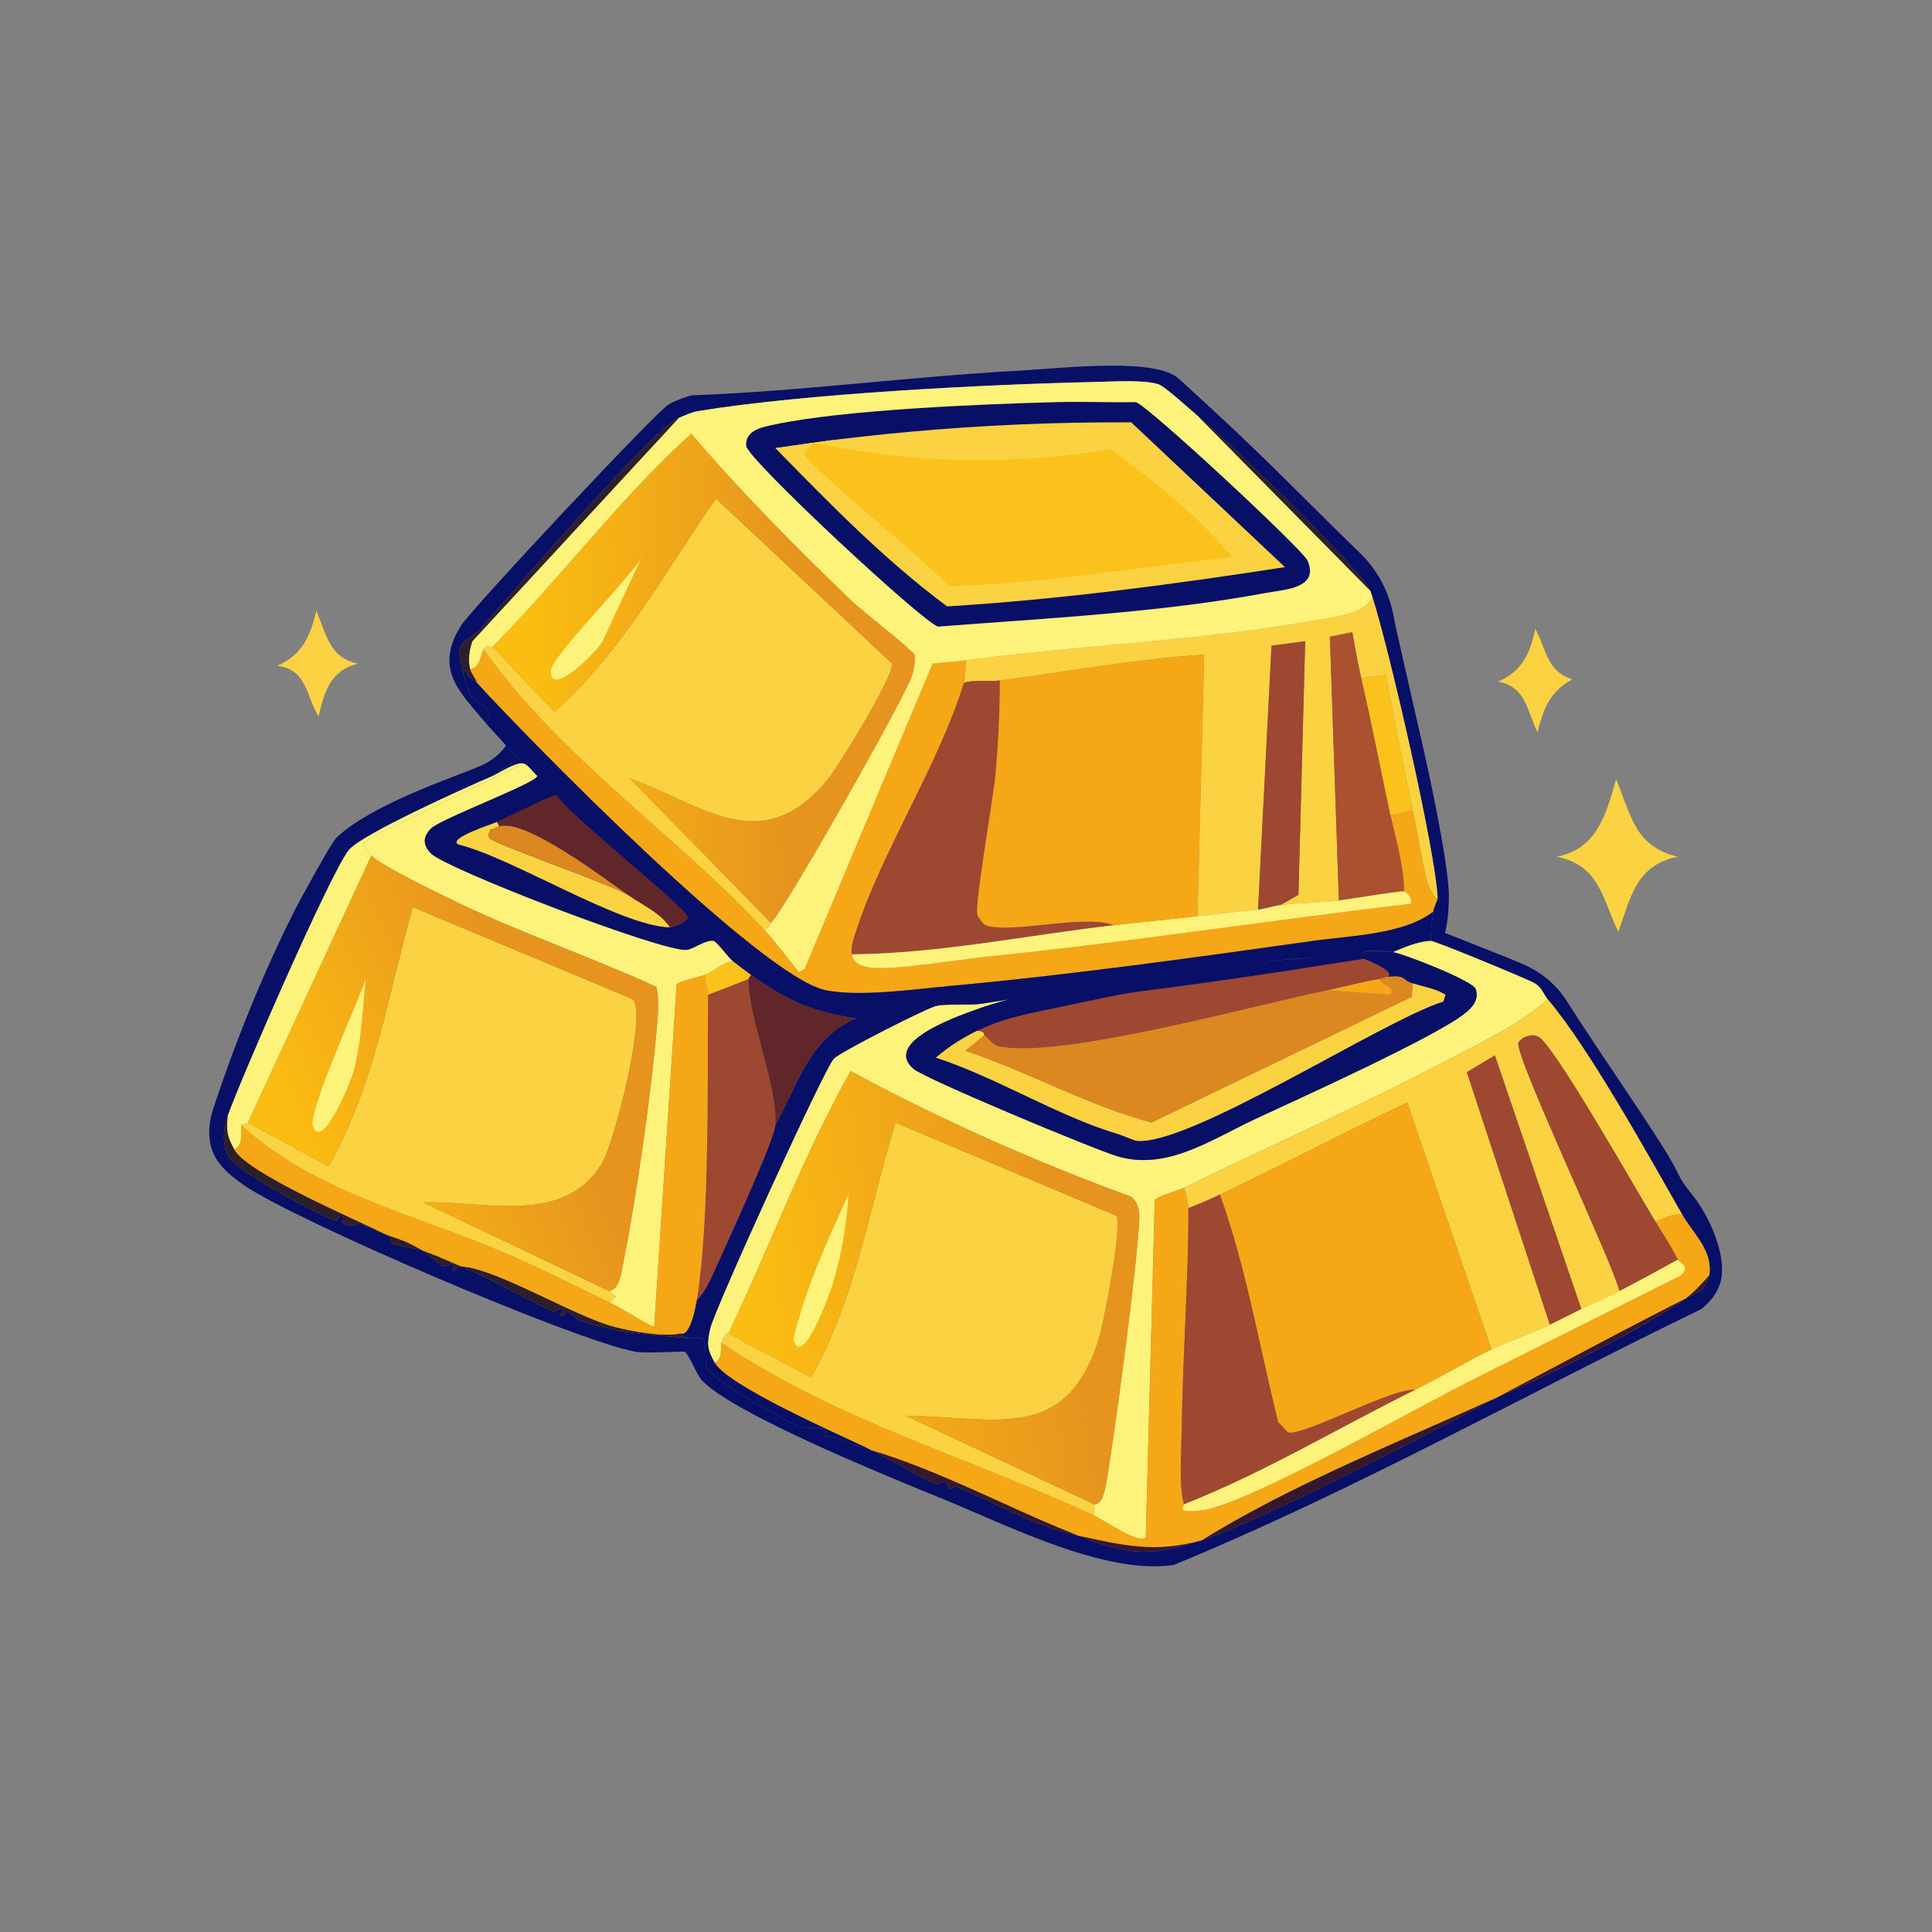
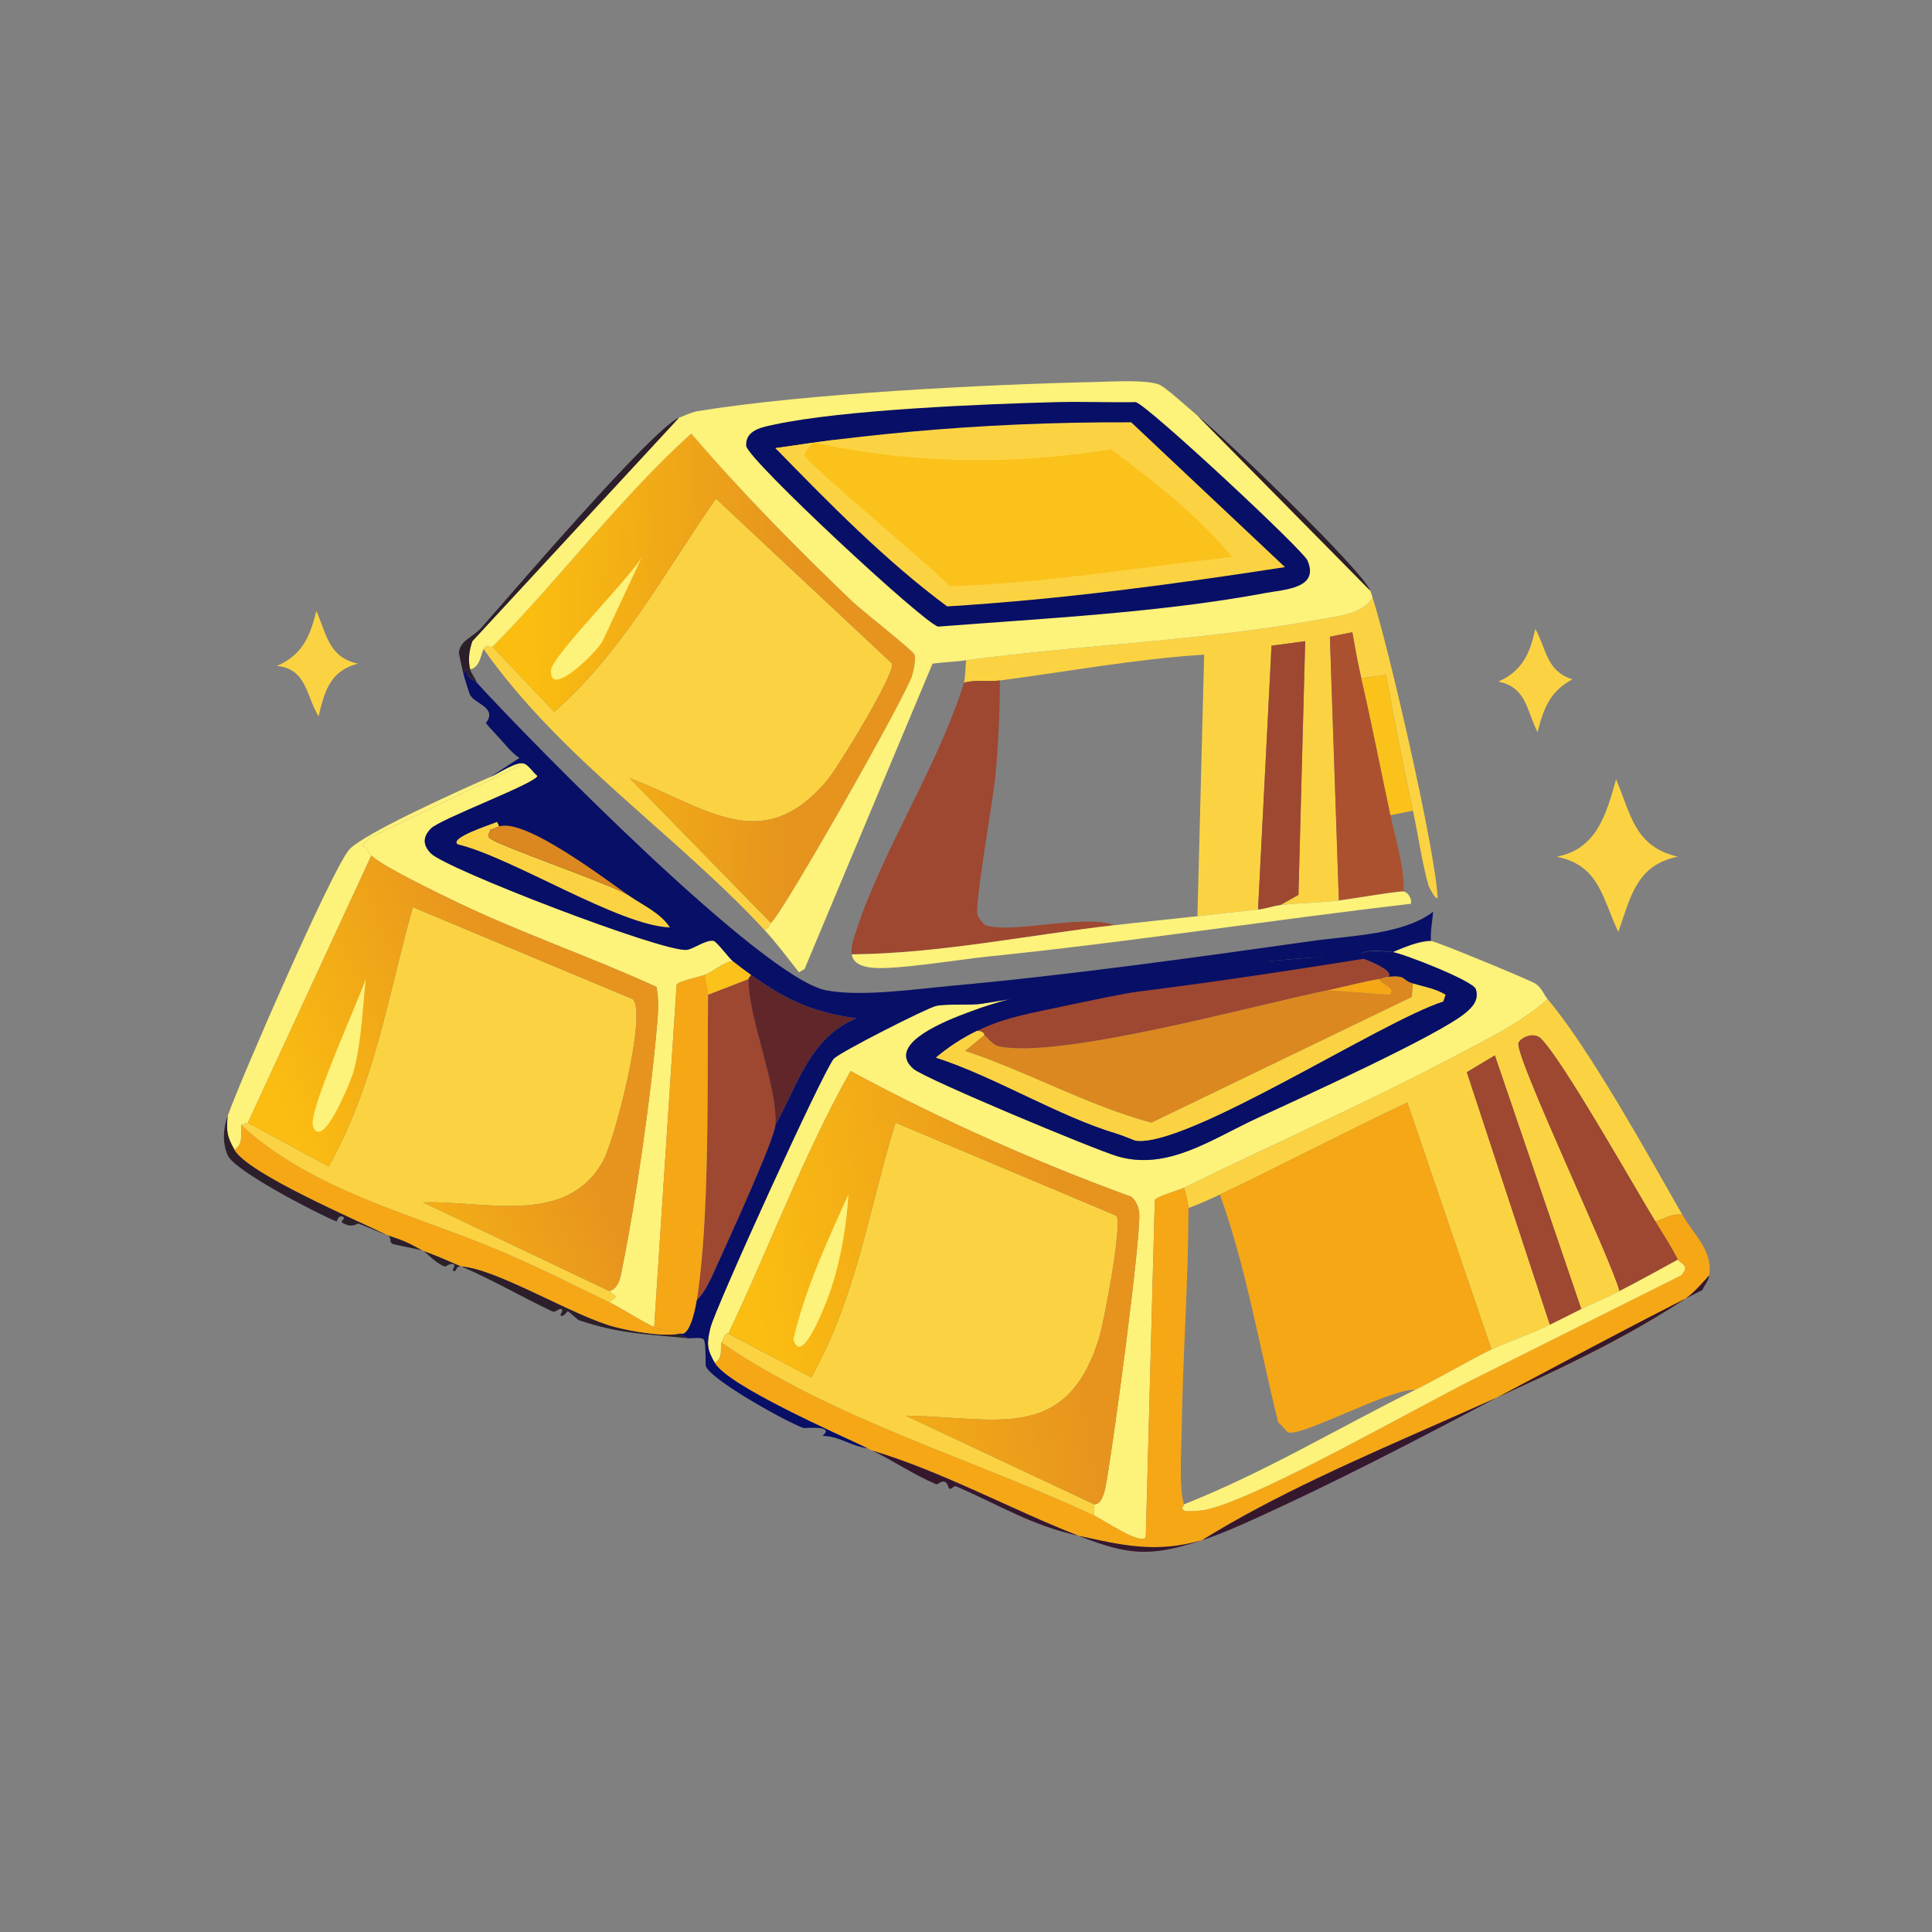
<svg xmlns="http://www.w3.org/2000/svg" xmlns:xlink="http://www.w3.org/1999/xlink" id="Livello_1" data-name="Livello 1" width="600" height="600" viewBox="0 0 600 600">
  <rect x="0" y="0" width="600" height="600" fill="#808080" stroke="none" />
  <defs>
    <linearGradient id="Sfumatura_senza_nome_2" data-name="Sfumatura senza nome 2" x1="162.751" y1="-3190.721" x2="246.391" y2="-3188.961" gradientTransform="translate(0 3400)" gradientUnits="userSpaceOnUse">
      <stop offset="0" stop-color="#fbbe10" />
      <stop offset="1" stop-color="#e6941e" />
    </linearGradient>
    <linearGradient id="Sfumatura_senza_nome_3" data-name="Sfumatura senza nome 3" x1="331.499" y1="-3004.859" x2="235.846" y2="-2989.336" gradientTransform="translate(0 3400)" gradientUnits="userSpaceOnUse">
      <stop offset="0" stop-color="#e7941e" />
      <stop offset="1" stop-color="#fbbd11" />
    </linearGradient>
    <linearGradient id="Sfumatura_senza_nome_3-2" data-name="Sfumatura senza nome 3" x1="167.284" y1="-3073.265" x2="93.935" y2="-3040.899" xlink:href="#Sfumatura_senza_nome_3" />
  </defs>
  <g id="Oggetto_generativo" data-name="Oggetto generativo">
-     <path d="M157.152,231.546c.981,1.165,2.822,3.077,4.183,3.834l-9.063,5.926c-7.893,3.375-39.878,17.756-43.921,22.657-5.577,6.761-33.664,71.315-37.646,82.613-1.387,3.936-1.711,8.226,0,12.2,2.089,4.854,27.836,18.164,33.812,20.566.116.047.564-2.297,2.091-1.394.765.452-.99,1.348-.349,1.743,3.196,1.968,4.563.124,5.229.349,1.663.561,5.576,2.423,8.714,3.486,1.746.861.423,2.094,1.743,2.789.472.248,8.363,1.71,9.412,2.091.999.551,3.861,3.795,6.623,4.88.7.275,1.35-1.047,2.789-.697,1.109.27-.689,1.9,0,2.091,1.392.386.391-1.512,2.44-1.394,10.207,4.371,18.962,9.602,28.235,13.943,1.126.527,2.061-.948,2.789-.697,1.13.39-.694,1.804,0,2.091.914.379,1.898-1.46,2.092-1.394.513.175,2.981,2.62,3.486,2.789,12.437,4.167,20.538,4.302,33.812,5.577,1.141.11,4.168-.413,4.88.349.834.892.537,7.978.697,8.366,1.812,4.401,25.147,17.368,30.326,19.172.427.149,9.957-1.005,5.926,2.44,5.247.09,8.822,3.221,13.943,3.834.477.228.965.492,1.394.697,6.698,3.195,12.984,7.561,19.869,10.457.688.289,1.596-1.208,2.789-.697,1.004.43,1.001,1.92,1.394,2.091.827.36,1.262-1.055,2.091-.697,13.695,5.913,23.358,12.116,37.995,15.337,15.621,6.127,22.288,6.634,38.343,1.394,5.786-1.888,11.548-4.455,17.08-6.972,46.756-21.265,92.687-47.793,138.385-70.761.649-1.738,1.779-2.457,2.092-4.531,1.168-7.759-4.89-12.754-8.366-18.823-10.422-18.195-28.991-51.867-41.829-66.927-1.093-1.282-1.761-3.536-3.834-4.88-1.658-1.075-30.676-13.071-32.418-13.246-.188-2.968.446-6.073.697-9.063.11-1.311,1.415-3.665,1.394-4.183-.571-14.611-15.227-77.961-20.218-93.419-.238-.736-.405-1.36-.697-2.092-2.604-6.51-45.311-47.59-53.681-54.378-2.53-2.052-10.057-9.087-12.2-9.76-4.485-1.409-13.801-.807-18.823-.697-34.415.755-90.836,3.613-124.093,9.063-2.008.329-4.055,1.347-5.926,2.091-8.085,3.217-52.198,54.887-61.349,65.184-2.754,3.099-6.459,3.797-6.972,7.669-.044.335,1.15,5.644,1.394,6.623.355,1.424,1.896,6.301,2.091,6.623,1.762,2.909,8.534,3.938,4.88,8.714-8.084-9.692-16.222-16.712-7.669-30.326,3.274-5.211,60.421-66.288,64.487-68.67,2.19-1.283,4.572-2.017,6.972-2.789,33.995-1.251,67.859-5.836,101.784-7.669,11.872-.641,38.867-3.859,48.104,1.394,1.266.72,1.215.786,13.246,11.852,15.174,13.957,29.518,28.79,44.31,43.151,1.009.98,3.303,3.203,5.536,6.695,4.074,6.373,5.059,12.459,5.427,14.638.202,1.195,3.196,14.328,9.185,40.593,0,0,7.735,33.922,7.704,45.037-.008,2.959-.29,5.86-.296,5.925l-0.0.001c-.214,1.927-.516,3.7-.889,5.333,5.269,2.064,11.571,4.559,20.148,8,4.747,1.904,8.865,3.602,12.963,7.482,2.778,2.63,4.347,5.127,5.111,6.333,10.415,16.456,30.226,44.541,33.532,51.73.257.56,1.135,2.337,2.308,4.176.524.821,1.173,1.682,2.382,3.168.728.895,4.958,6.072,7.695,13.942,2.995,8.612,1.622,13.034,1.199,14.254-.97,2.793-2.827,5.37-5.73,7.707-54.547,26.452-107.918,56.429-163.831,79.475-21.137,3.19-51.081-12.008-71.11-20.217-15.657-6.418-66.066-26.714-75.641-37.298-1.356-1.499-4.109-8.41-5.229-8.714-.74-.201-11.749.668-15.337,0-18.773-3.497-105.158-40.537-121.305-51.589-5.215-3.57-8.552-6.838-10.016-10.918-2.038-5.682-.294-11.112.604-13.831,12.851-38.874,27.141-64.761,27.141-64.761,6.44-11.667,9.691-17.528,11.203-18.897,12.518-11.343,40.571-19.728,46.135-22.781,2.062-1.131,3.712-2.665,3.712-2.665,1.095-1.018,1.891-2.015,2.44-2.789Z" style="fill: #080f66; stroke-width: 0px;" />
    <path d="M501.894,242.004c4.631,10.982,5.731,20.91,19.172,24.052-12.912,2.59-14.664,12.578-18.475,23.355-5.054-10.445-5.758-20.661-19.172-23.355,12.53-2.337,15.423-13.273,18.475-24.052Z" style="fill: #fbd342; stroke-width: 0px;" />
    <path d="M98.242,189.717c3.153,7.163,3.841,14.445,12.897,16.383-8.564,2.213-10.381,8.573-12.2,16.383-3.928-6.423-3.591-14.675-12.897-15.686,7.862-3.439,10.273-9.173,12.2-17.08Z" style="fill: #fbd342; stroke-width: 0px;" />
    <path d="M476.797,195.294c3.537,6.328,3.344,13.042,11.503,15.686-6.983,3.771-8.915,8.998-10.806,16.383-3.394-6.652-3.398-13.97-12.2-15.686,7.423-3.218,9.908-8.796,11.503-16.383Z" style="fill: #fbd342; stroke-width: 0px;" />
    <path d="M444.379,292.199c1.742.175,30.759,12.171,32.418,13.246,2.073,1.344,2.741,3.598,3.834,4.88-8.564,7.59-19.437,12.75-29.629,18.126-27.277,14.386-55.617,26.894-83.31,40.435-1.547.756-8.657,2.741-9.063,3.834l-2.789,104.573c-1.267,2.923-13.418-5.403-16.035-6.623v-3.486c2.268.122,3.184-3.766,3.486-5.229,1.995-9.663,11.456-79.907,10.457-85.75-.243-1.42-1.1-3.613-2.44-4.531-29.911-10.959-59.18-23.922-87.144-39.041-14.74,26.126-25.058,54.49-37.995,81.567-.106.222-.535-1.295-2.091,2.789-.558,1.463.702,4.706-2.091,6.274-2.451-4.246-2.546-5.935-1.394-10.806,1.454-6.152,35.215-80.281,38.343-83.658,1.929-2.082,28.841-15.711,31.72-16.383,3.306-.772,10.421-.113,14.292-.697,6.115-1.27,9.194-1.811,9.239-1.623.048.198-3.265,1.204-9.936,3.017-5.172,4.135-30.479,10.165-20.566,18.823,3.512,3.067,56.554,25.199,63.441,27.189,15.485,4.475,28.992-5.249,43.224-11.852,12.767-5.923,56.237-25.586,64.835-32.766,2.296-1.917,4.155-4.092,3.137-7.32-.808-2.563-22.152-10.894-25.795-11.503,1.583-.797,3.561-1.641,5.903-2.319,2.226-.645,4.249-.987,5.948-1.166Z" style="fill: #fdf27a; stroke-width: 0px;" />
    <path d="M522.46,377.251c-3.681-.427-5.038,1.1-8.366,2.091-6.692-10.965-28.789-50.148-35.555-56.818-2.286-2.254-6.491-.169-6.972,1.394-1.222,3.975,28.988,67.517,31.372,77.035-4.325,2.235-8.205,3.752-11.852,5.577l-26.84-78.778-8.714,5.229,25.795,78.43c-5.998,2.883-14.19,5.737-18.126,7.669l-26.143-76.687c-19.555,9.188-38.686,19.365-58.212,28.583-3.205,1.513-6.425,2.97-9.76,4.183 0-.89-.881-5.192-1.394-6.274,27.693-13.541,56.033-26.049,83.31-40.435,10.192-5.376,21.065-10.536,29.629-18.126,12.838,15.06,31.408,48.731,41.829,66.927l0-0Z" style="fill: #fbd342; stroke-width: 0px;" />
-     <path d="M237.324,288.713c3.901,4.187,7.244,8.778,10.806,13.246l1.743-1.046,39.738-94.813c3.465-.458,6.997-.584,10.457-1.046-.273,1.75-.246,5.514-.697,6.972-7.993,25.837-25.28,51.878-33.463,77.035-.738,2.268-1.73,4.89-1.394,7.32.407,2.944,3.571,3.917,6.623,4.183,7.409.645,26.832-2.597,35.555-3.486,43.822-4.465,87.758-11.322,131.413-16.383.565-1.52-.92-3.577-2.091-3.834.05-7.795-2.537-16.069-4.183-23.703l6.972-1.394c1.549,7.131,2.894,16.633,4.88,23.355.067.227,1.976,4.18,2.789,3.834.02.518-1.284,2.872-1.394,4.183-9.197,7.119-25.496,7.397-37.298,9.063-36.274,5.121-75.908,10.632-112.242,13.943-11.314,1.031-28.291,3.516-39.041,1.394-19.811-3.91-91.619-77.123-108.407-95.51-.422-1.319-1.795-2.944-2.091-4.183,3.047-.329,3.54-5.251,4.183-6.274,23.951,33.939,58.944,56.871,87.144,87.144l-0.0 0Z" style="fill: #f6a716; stroke-width: 0px;" />
    <path d="M367.692,368.885c.513,1.082,1.394,5.384,1.394,6.274-.004,22.893-1.788,45.799-2.091,68.67-.077,5.84-.917,18.376.697,23.355.17.525-1.427,1.001.349,2.091,2.465.053,5.295-.061,7.669-.697,17.561-4.703,63.051-30.828,82.264-40.435l64.138-32.069c2.985-3.327-.381-3.539-1.046-4.88-1.975-3.986-4.644-8.038-6.972-11.852,3.327-.991,4.685-2.519,8.366-2.091,3.476,6.069,9.534,11.064,8.366,18.823-2.506,2.742-4.86,5.592-8.017,7.669-43.003,28.283-104.892,46.821-149.539,74.595-14.214,4.068-24.628,1.624-38.343-1.394-21.39-8.39-42.19-19.897-64.138-26.492-.429-.205-.917-.469-1.394-.697-9.31-4.453-43.27-19.327-47.406-26.492,2.793-1.569,1.534-4.812,2.091-6.274,35.422,24.037,77.02,35.624,115.727,53.681,2.616,1.22,14.767,9.546,16.035,6.623l2.789-104.573c.406-1.093,7.516-3.078,9.063-3.834l-0-0Z" style="fill: #f6a716; stroke-width: 0px;" />
    <path d="M446.471,278.953c-.813.345-2.721-3.607-2.789-3.834-1.986-6.722-3.331-16.224-4.88-23.355-3.043-14.005-5.767-28.049-8.366-42.178l-7.669,1.046c-1.096-4.692-1.943-9.534-2.789-14.292l-6.972,1.394,2.789,81.916c-6.371.725-12.602.794-18.126,1.394l5.577-3.137,2.091-78.778-10.457,1.394-4.183,81.916c-5.985.638-12.759,1.405-18.823,2.091l2.091-81.218c-21.272,1.322-42.437,5.273-63.441,8.017-3.533.462-7.563-.365-11.154.697.451-1.458.424-5.222.697-6.972,35.569-4.747,74.025-6.137,109.105-12.549,5.452-.997,14.277-1.691,17.08-6.972,4.991,15.458,19.647,78.807,20.217,93.419h0Z" style="fill: #fbd342; stroke-width: 0px;" />
    <path d="M162.729,237.123l-47.755,23.006-2.44,2.44c1.506.654,1.489,1.823,2.789,3.137l-38.343,82.961-2.091.697c-.091,2.69.756,6.119-2.091,7.669-2.226-4.002-2.548-5.483-2.091-10.457,3.982-11.298,32.069-75.852,37.646-82.613,4.043-4.901,36.028-19.282,43.921-22.657,2.474-1.058,8.091-4.962,10.457-4.183l-0-0Z" style="fill: #fdf27a; stroke-width: 0px;" />
    <path d="M373.269,478.339c44.648-27.774,106.537-46.313,149.539-74.595,3.158-2.077,5.511-4.927,8.017-7.669-.312,2.075-1.442,2.793-2.091,4.531-45.698,22.968-91.629,49.496-138.385,70.761-5.533,2.516-11.294,5.083-17.08,6.972v0Z" style="fill: #36182e; stroke-width: 0px;" />
    <path d="M72.796,357.034c4.115,7.4,37.983,21.841,47.406,26.492-3.139-1.063-7.051-2.925-8.714-3.486-.665-.224-2.033,1.619-5.229-.349-.642-.395,1.113-1.291.349-1.743-1.528-.903-1.975,1.441-2.091,1.394-5.976-2.402-31.723-15.712-33.812-20.566-1.711-3.974-1.387-8.265,0-12.2-.456,4.974-.134,6.455,2.091,10.457h-0Z" style="fill: #2c1f2b; stroke-width: 0px;" />
    <path d="M334.926,476.944c-14.637-3.221-24.3-9.424-37.995-15.337-.829-.358-1.264,1.057-2.091.697-.393-.171-.391-1.661-1.394-2.091-1.193-.511-2.1.987-2.789.697-6.885-2.896-13.171-7.262-19.869-10.457,21.948,6.595,42.748,18.102,64.138,26.492Z" style="fill: #36182e; stroke-width: 0px;" />
    <path d="M210.833,414.2l2.789,1.394c-13.274-1.275-21.375-1.41-33.812-5.577-.505-.169-2.973-2.614-3.486-2.789-.194-.066-1.178,1.773-2.091,1.394-.694-.288,1.13-1.702,0-2.091-.728-.251-1.662,1.224-2.789.697-9.272-4.341-18.028-9.572-28.235-13.943,10.995.633,35.202,15.589,47.755,18.823,5.234,1.349,14.733,3.06,19.869,2.091Z" style="fill: #2c1f2b; stroke-width: 0px;" />
-     <path d="M373.269,478.339c-16.056,5.24-22.723,4.732-38.343-1.394,13.716,3.018,24.13,5.463,38.343,1.394Z" style="fill: #36182e; stroke-width: 0px;" />
+     <path d="M373.269,478.339c-16.056,5.24-22.723,4.732-38.343-1.394,13.716,3.018,24.13,5.463,38.343,1.394" style="fill: #36182e; stroke-width: 0px;" />
    <path d="M143.209,393.286c-2.049-.118-1.048,1.781-2.44,1.394-.689-.191,1.109-1.821,0-2.091-1.439-.35-2.088.972-2.789.697-2.761-1.085-5.624-4.329-6.623-4.88,4.894,1.781,7.412,2.979,11.852,4.88h-0Z" style="fill: #2c1f2b; stroke-width: 0px;" />
    <path d="M131.357,388.406c-1.049-.382-8.94-1.843-9.412-2.091-1.32-.695.003-1.927-1.743-2.789,5.499,1.862,6.085,2.083,11.154,4.88h0Z" style="fill: #2c1f2b; stroke-width: 0px;" />
    <path d="M227.564,298.473c-3.167.471-5.618,2.959-8.366,4.183-1.336.595-8.523,2.042-9.063,3.137l-6.972,106.316c-3.733-1.555-9.566-5.543-13.943-7.669l2.091-1.743-2.091-1.743c3.288-.838,3.642-5.352,4.183-8.017,4.092-20.176,8.647-51.985,10.457-72.504.406-4.606.977-9.341,0-13.943-20.511-9.391-42.865-17.02-63.092-26.84-5.019-2.437-22.35-10.813-25.446-13.943-1.3-1.314-1.283-2.483-2.789-3.137l2.44-2.44,47.755-23.006c1.474.485,2.884,2.884,4.183,3.834-.228,2.238-30.163,13.34-33.115,16.383-2.685,2.767-2.346,5.237,0,7.669,4.637,4.807,72.112,30.769,79.476,29.978,2.056-.221,6.064-3.307,8.366-2.789.958.216,4.794,5.375,5.926,6.274l-0-0Z" style="fill: #fdf27a; stroke-width: 0px;" />
    <path d="M423.464,297.776c.497.107,9.906,3.69,7.669,5.577-1.099.087-1.641.515-2.789.697-5.038.799-10.847,2.435-16.035,3.486-22.156,4.49-83.1,21.47-102.133,17.429-1.969-.418-3.82-3.174-4.531-3.486-.129-.056.008-.216-.027-.343-.358-1.306-4.294-1.305-7.73-1.076,12.843-3.926,26.627-7.604,41.308-10.822,30.721-6.733,59.133-10.079,84.268-11.462Z" style="fill: #9e4731; stroke-width: 0px;" />
    <path d="M432.527,295.684c3.642.609,24.987,8.94,25.795,11.503,1.018,3.228-.842,5.403-3.137,7.32-8.598,7.18-52.068,26.843-64.835,32.766-14.232,6.603-27.739,16.327-43.224,11.852-6.887-1.99-59.929-24.122-63.441-27.189-.821-.717-2.185-2.093-2.28-3.953-.343-6.691,16.349-12.579,22.846-14.87,29.43-10.38,92.8-15.137,118.527-16.796.229.486.458.973.686,1.459-30.455,4.858-52.512,8.004-69.751,10.143-4.538.563-13.407,2.443-31.146,6.203-7.249,1.536-16.229,3.527-25.848,9.812-2.646,1.729-4.699,3.364-6.063,4.517,18.549,6.004,38.095,18.261,56.469,23.703,1.347.399,5.282,2.051,5.577,2.091,15.946,2.201,76.59-37.284,95.51-43.224l.697-2.091c-3.167-1.937-6.682-2.446-10.109-3.486-3.859-1.171-1.631-2.568-7.669-2.091,2.237-1.887-7.172-5.47-7.669-5.577-.578-.555-.817-1.014-.714-1.377.301-1.071,3.561-1.309,9.777-.715v-0Z" style="fill: #080f66; stroke-width: 0px;" />
    <path d="M232.444,304.05c-.077,12.283,9.073,33.023,8.366,45.315-.265,4.613-15.103,36.817-18.126,43.572-1.433,3.202-3.681,8.507-6.274,10.806,4.052-25.465,3.195-67.887,3.486-94.813l12.549-4.88-0-0Z" style="fill: #9e4731; stroke-width: 0px;" />
    <path d="M219.198,302.656c-.514,2.25.719,4.252.697,6.274-.291,26.926.566,69.348-3.486,94.813-.349,2.192-1.699,9.473-4.183,10.457-3.575-.995-5.338-.54-9.063-2.091l6.972-106.316c.54-1.095,7.727-2.542,9.063-3.137l0.0 0Z" style="fill: #f6a716; stroke-width: 0px;" />
    <path d="M189.221,404.44c4.377,2.126,10.21,6.114,13.943,7.669,3.725,1.552,5.488,1.097,9.063,2.091-.296.117-.966-.081-1.394,0-5.136.968-14.635-.743-19.869-2.091-12.553-3.235-36.76-18.19-47.755-18.823-4.44-1.901-6.957-3.099-11.852-4.88-5.069-2.797-5.655-3.018-11.154-4.88-9.423-4.65-43.291-19.092-47.406-26.492,2.847-1.55,2-4.979,2.091-7.669,22.805,20.922,54.147,27.782,81.916,39.738,10.972,4.724,21.685,10.125,32.418,15.337h0Z" style="fill: #f6a716; stroke-width: 0px;" />
    <path d="M240.81,349.365c.707-12.292-8.443-33.032-8.366-45.315.004-.674.755-.764.697-1.394,10.881,7.855,19.171,11.68,32.766,13.595-14.617,6.204-17.975,20.508-25.098,33.115Z" style="fill: #612629; stroke-width: 0px;" />
    <path d="M227.564,298.473c1.717,1.364,3.788,2.891,5.577,4.183.058.631-.693.72-.697,1.394l-12.549,4.88c.022-2.023-1.211-4.024-.697-6.274,2.748-1.224,5.199-3.711,8.366-4.183v-0Z" style="fill: #fbc21c; stroke-width: 0px;" />
    <path d="M239.416,286.621c-.118.09-.767,2.019-2.091,2.091-28.201-30.273-63.194-53.205-87.144-87.144,1.409-2.244,2.039.062,2.789-.697l19.172,20.217c21.37-18.84,34.207-43.329,50.195-66.23l54.727,51.241c.664,3.639-16.768,32.147-20.217,36.252-20.267,24.121-37.909,7.992-61.35-.697l43.921,44.966v-0Z" style="fill: #fbd342; stroke-width: 0px;" />
    <path d="M339.806,467.184v3.486c-38.708-18.057-80.306-29.643-115.727-53.681,1.557-4.083,1.985-2.566,2.091-2.789l25.795,13.595c14.12-25.257,17.802-52.07,26.143-79.127l68.67,28.932c1.686,3.429-3.927,33.109-5.577,38.343-10.223,32.425-32.171,24.08-59.955,23.703l58.561,27.538v-0Z" style="fill: #fbd342; stroke-width: 0px;" />
    <path d="M463.202,419.081c-7.971,3.912-15.743,8.611-23.703,12.549-7.354-.588-34.651,14.387-39.389,13.246-.534-.129-2.345-2.637-3.137-3.137-5.908-23.577-9.907-47.947-18.126-70.761,19.526-9.218,38.657-19.396,58.212-28.583l26.143,76.687Z" style="fill: #f6a716; stroke-width: 0px;" />
-     <path d="M439.499,431.629c-23.892,11.82-47.022,25.789-71.807,35.555-1.614-4.979-.775-17.515-.697-23.355.303-22.87,2.088-45.776,2.091-68.67,3.335-1.213,6.555-2.67,9.76-4.183,8.219,22.814,12.218,47.184,18.126,70.761.793.5,2.603,3.009,3.137,3.137,4.739,1.141,32.035-13.833,39.389-13.246h0Z" style="fill: #9e4731; stroke-width: 0px;" />
    <path d="M514.094,379.343c2.328,3.814,4.997,7.865,6.972,11.852-5.977,3.316-12.056,6.623-18.126,9.76-2.384-9.519-32.594-73.06-31.372-77.035.481-1.563,4.685-3.648,6.972-1.394,6.765,6.67,28.862,45.853,35.555,56.818l-0.0 0Z" style="fill: #9e4731; stroke-width: 0px;" />
    <path d="M491.088,406.532c-3.247,1.626-6.486,3.307-9.76,4.88l-25.795-78.43,8.714-5.229,26.84,78.778h-0Z" style="fill: #9e4731; stroke-width: 0px;" />
    <path d="M367.692,467.184c24.785-9.766,47.914-23.735,71.807-35.555,7.96-3.938,15.732-8.637,23.703-12.549,3.936-1.932,12.128-4.786,18.126-7.669,3.274-1.574,6.513-3.254,9.76-4.88,3.646-1.825,7.526-3.342,11.852-5.577,6.07-3.137,12.149-6.444,18.126-9.76.664,1.341,4.031,1.553,1.046,4.88l-64.138,32.069c-19.213,9.607-64.704,35.732-82.264,40.435-2.374.636-5.203.75-7.669.697-1.776-1.09-.178-1.567-.349-2.091Z" style="fill: #fdf27a; stroke-width: 0px;" />
    <path d="M310.526,211.329c-.013,9.854-.485,19.827-1.394,29.629-.628,6.77-6.496,39.934-5.577,43.224.147.527,1.924,2.963,2.44,3.137,8.355,2.825,30.253-3.574,40.086,0-27.122,3.106-54.159,8.796-81.567,9.063-.336-2.43.657-5.052,1.394-7.32,8.184-25.157,25.471-51.199,33.463-77.035,3.591-1.062,7.622-.236,11.154-.697v-0Z" style="fill: #9e4731; stroke-width: 0px;" />
    <path d="M422.767,210.632c3.288,14.084,6.013,28.384,9.063,42.526,1.646,7.634,4.233,15.908,4.183,23.703-1.267-.279-17.01,2.424-20.217,2.789l-2.789-81.916,6.972-1.394c.846,4.757,1.693,9.6,2.789,14.292Z" style="fill: #ac5130; stroke-width: 0px;" />
    <path d="M436.013,276.861c1.172.258,2.656,2.314,2.091,3.834-43.655,5.061-87.592,11.918-131.413,16.383-8.722.889-28.146,4.131-35.555,3.486-3.052-.266-6.216-1.239-6.623-4.183,27.408-.267,54.445-5.957,81.567-9.063,8.583-.983,17.21-1.817,25.795-2.789,6.064-.686,12.838-1.454,18.823-2.091,2.571-.274,4.747-1.153,6.972-1.394,5.524-.6,11.755-.67,18.126-1.394,3.207-.365,18.95-3.067,20.217-2.789v0Z" style="fill: #fdf27a; stroke-width: 0px;" />
    <path d="M438.802,251.764l-6.972,1.394c-3.05-14.142-5.775-28.443-9.063-42.526l7.669-1.046c2.599,14.128,5.323,28.173,8.366,42.178h-0Z" style="fill: #fbc21c; stroke-width: 0px;" />
-     <path d="M371.875,284.53c-8.585.971-17.211,1.806-25.795,2.789-9.833-3.574-31.731,2.825-40.086,0-.516-.174-2.293-2.61-2.44-3.137-.919-3.29,4.949-36.453,5.577-43.224.909-9.802,1.381-19.775,1.394-29.629,21.004-2.744,42.169-6.695,63.441-8.017l-2.091,81.218Z" style="fill: #f6a716; stroke-width: 0px;" />
    <path d="M397.67,281.044c-2.224.242-4.4,1.12-6.972,1.394l4.183-81.916,10.457-1.394-2.091,78.778-5.577,3.137 0-0Z" style="fill: #9e4731; stroke-width: 0px;" />
    <path d="M189.221,400.955l2.091,1.743-2.091,1.743c-10.733-5.213-21.446-10.614-32.418-15.337-27.768-11.956-59.111-18.815-81.916-39.738l2.091-.697,25.098,13.595c14.376-25.493,18.356-52.949,26.143-80.521l68.321,28.583c4.497,4.468-5.727,44.152-9.412,50.544-11.599,20.123-36.792,11.855-55.772,12.549l57.864,27.538-0.0 0Z" style="fill: #fbd342; stroke-width: 0px;" />
    <path d="M438.802,305.445l-.349,4.183-80.87,39.041c-19.849-5.332-38.255-15.767-57.864-22.309l5.926-4.88c.712.311,2.563,3.068,4.532,3.486,19.033,4.041,79.977-12.939,102.133-17.429l19.172,1.394c2.52-1.945-2.474-3.139-3.137-4.88,1.147-.182,1.69-.611,2.789-.697,6.038-.476,3.809.92,7.669,2.091h-0Z" style="fill: #db8820; stroke-width: 0px;" />
    <path d="M303.407,320.152c1.141.018,2.033.388,2.212.984.028.095.043.208.027.343l-5.926,4.88c19.609,6.542,38.015,16.977,57.864,22.309l80.87-39.041.349-4.183c3.426,1.04,6.942,1.549,10.109,3.486l-.697,2.091c-18.92,5.94-79.564,45.425-95.51,43.224-.295-.041-4.23-1.692-5.577-2.091-18.374-5.442-37.92-17.7-56.469-23.703,1.713-1.451,3.73-2.995,6.063-4.517,2.374-1.549,4.638-2.789,6.687-3.781Z" style="fill: #fbd342; stroke-width: 0px;" />
    <path d="M428.345,304.05c.663,1.741,5.658,2.935,3.137,4.88l-19.172-1.394c5.188-1.051,10.997-2.687,16.035-3.486v0Z" style="fill: #f6a716; stroke-width: 0px;" />
    <g>
      <path d="M148.089,212.026c16.789,18.387,88.597,91.6,108.407,95.51,10.75,2.122,27.727-.363,39.041-1.394,36.333-3.311,75.968-8.823,112.242-13.943,11.802-1.666,28.101-1.944,37.298-9.063-.251,2.99-.885,6.095-.697,9.063-3.098-.311-8.813,2.26-11.852,3.486-1.726-.289-12.707-1.376-9.063,2.091-2.709-.585-5.228-.757-8.017-.697-30.553.656-78.879,9.864-110.499,14.64-3.87.585-10.986-.075-14.292.697-2.879.672-29.792,14.301-31.72,16.383-3.129,3.377-36.889,77.506-38.343,83.658-1.152,4.871-1.057,6.56,1.394,10.806,4.136,7.164,38.097,22.039,47.406,26.492-5.121-.614-8.696-3.745-13.943-3.834,4.031-3.446-5.499-2.291-5.926-2.44-5.179-1.803-28.514-14.771-30.326-19.172-.16-.388.137-7.474-.697-8.366-.712-.761-3.739-.239-4.88-.349l-2.789-1.394c.428-.081,1.099.117,1.394,0,2.484-.984,3.834-8.265,4.183-10.457,2.593-2.299,4.841-7.604,6.274-10.806,3.023-6.755,17.861-38.959,18.126-43.572,7.123-12.607,10.481-26.911,25.098-33.115-13.595-1.915-21.885-5.74-32.766-13.594-1.789-1.292-3.861-2.819-5.577-4.183-1.132-.899-4.968-6.059-5.926-6.274-2.301-.518-6.309,2.568-8.366,2.789-7.364.791-74.838-25.171-79.475-29.978-2.346-2.432-2.685-4.902,0-7.669,2.952-3.043,32.887-14.145,33.115-16.383-1.299-.95-2.709-3.349-4.183-3.834-2.366-.779-7.984,3.125-10.457,4.183l9.063-5.926c-1.361-.758-3.201-2.669-4.183-3.834-2.014-2.39-4.268-4.565-6.274-6.972,3.653-4.776-3.118-5.806-4.88-8.714-.195-.322-1.736-5.199-2.091-6.623l1.046-1.394c-.396,2.708,2.385,3.359,3.137,4.183l-0-0Z" style="fill: #080f66; stroke-width: 0px;" />
-       <path d="M208.044,288.016c-2.926-4.484-8.311-6.828-12.549-9.76-7.678-5.312-32.347-24.196-40.435-21.612l-.697-1.394c2.432-1.14,17.409-8.574,18.475-8.366,3.414,5.945,40.781,35.208,40.783,37.995.001,1.597-4.332,3.176-5.577,3.137Z" style="fill: #612629; stroke-width: 0px;" />
      <path d="M154.363,255.249l.697,1.394c-.854.273-1.76.824-2.789,1.046.095,1.162-1.162,1.097-.349,2.44,1.223,2.018,38.629,14.646,43.572,18.126,4.238,2.932,9.623,5.276,12.549,9.76-15.745-.485-49.003-21.748-65.881-25.795-2.862-2.024,10.612-6.227,12.2-6.972l-0-0Z" style="fill: #fbd342; stroke-width: 0px;" />
      <path d="M195.495,278.256c-4.943-3.48-42.349-16.108-43.572-18.126-.814-1.343.443-1.278.349-2.44,1.029-.222,1.935-.773,2.789-1.046,8.088-2.584,32.756,16.299,40.435,21.612v0Z" style="fill: #db8820; stroke-width: 0px;" />
    </g>
    <g>
      <path d="M239.416,286.621l-43.921-44.966c23.44,8.689,41.082,24.818,61.35.697,3.449-4.105,20.882-32.613,20.217-36.252l-54.727-51.241c-15.988,22.901-28.825,47.389-50.195,66.23l-19.172-20.217c21.173-21.454,39.335-45.961,61.698-66.23,15.681,18.3,32.76,35.615,50.195,52.287,2.599,2.486,18.794,15.179,19.172,16.383.451,1.438-.28,4.679-.697,6.274-1.542,5.902-40.379,74.333-43.921,77.035l-0.0 0Z" style="fill: url(#Sfumatura_senza_nome_2); stroke-width: 0px;" />
      <path d="M199.33,172.985l-12.2,26.143c-1.285,2.725-16.475,18.189-16.035,9.063.212-4.4,24.939-29.151,28.235-35.206Z" style="fill: #fdf27a; stroke-width: 0px;" />
    </g>
    <g>
      <path d="M371.875,129.065l53.681,54.378c.293.731.459,1.355.697,2.091-2.803,5.28-11.628,5.975-17.08,6.972-35.079,6.412-73.536,7.802-109.105,12.549-3.46.462-6.992.588-10.457,1.046l-39.738,94.813-1.743,1.046c-3.562-4.468-6.905-9.059-10.806-13.246,1.324-.072,1.974-2.002,2.091-2.091,3.542-2.703,42.379-71.134,43.921-77.035.417-1.596,1.148-4.836.697-6.274-.377-1.204-16.572-13.898-19.172-16.383-17.435-16.671-34.514-33.986-50.195-52.287-22.363,20.268-40.525,44.775-61.698,66.23-.749.759-1.379-1.547-2.789.697-.643,1.024-1.136,5.946-4.183,6.274-.694-2.899-.293-5.93.697-8.714l64.138-69.367c1.87-.744,3.918-1.762,5.926-2.091,33.258-5.45,89.679-8.307,124.093-9.063,5.022-.11,14.338-.712,18.823.697,2.144.673,9.67,7.708,12.2,9.76v-0Z" style="fill: #fdf27a; stroke-width: 0px;" />
      <path d="M210.833,129.762l-64.138,69.367c-.99,2.784-1.391,5.815-.697,8.714.296,1.239,1.67,2.864,2.091,4.183-.752-.824-3.533-1.475-3.137-4.183l-1.046,1.394c-.244-.979-1.439-6.287-1.394-6.623.513-3.872,4.217-4.57,6.972-7.669,9.152-10.297,53.264-61.967,61.35-65.184Z" style="fill: #2c1f2b; stroke-width: 0px;" />
      <path d="M425.556,183.443l-53.681-54.378c8.37,6.788,51.077,47.868,53.681,54.378Z" style="fill: #2c1f2b; stroke-width: 0px;" />
      <g>
        <path d="M328.303,124.882c8.123-.206,16.274.152,24.4,0,3.547.769,51.876,45.824,53.332,49.149,3.828,8.739-7.136,9.026-12.897,10.109-32.312,6.071-68.926,7.914-101.784,10.457-4.412-.972-59.294-52.034-59.607-56.121-.378-4.944,5.117-5.849,8.714-6.623,21.404-4.603,64.955-6.391,87.841-6.972v-0Z" style="fill: #080f66; stroke-width: 0px;" />
        <path d="M240.81,139.173c5.997-.844,11.995-1.688,17.992-2.531,11.363,1.329,23.489,2.353,36.309,2.914,18.083.79,34.941.544,50.359-.334,13.646,10.158,27.301,20.782,38.216,33.97-29.684,3.26-59.283,8.313-89.172,9.2-6.229-4.889-12.475-9.834-18.737-14.836-11.864-9.475-23.519-18.938-34.968-28.382Z" style="fill: #fbc21c; stroke-width: 0px;" />
        <path d="M252.662,137.431c-.21.11-2.981,3.069-2.789,3.834.741,2.943,40.22,35.225,44.966,40.783,29.443-.874,58.6-5.851,87.841-9.063-10.753-12.991-24.204-23.457-37.646-33.463-24.017,3.906-51.684,5.072-81.567,0-3.683-.625-7.285-1.325-10.806-2.091,19.59-2.602,40.67-4.584,63.092-5.577,12.266-.543,24.128-.755,35.555-.697l47.755,44.966c-34.433,5.332-69.846,10.061-104.922,12.2-19.401-14.401-36.58-32.001-53.332-49.149l11.852-1.743Z" style="fill: #fbd342; stroke-width: 0px;" />
      </g>
    </g>
    <g>
      <path d="M339.806,467.184l-58.561-27.538c27.784.376,49.732,8.721,59.955-23.703,1.65-5.235,7.263-34.914,5.577-38.343l-68.67-28.932c-8.341,27.057-12.023,53.87-26.143,79.127l-25.795-13.595c12.937-27.077,23.255-55.44,37.995-81.567,27.964,15.119,57.233,28.081,87.144,39.041,1.34.919,2.197,3.111,2.44,4.531.999,5.843-8.462,76.087-10.457,85.75-.302,1.463-1.218,5.35-3.486,5.229v0Z" style="fill: url(#Sfumatura_senza_nome_3); stroke-width: 0px;" />
      <path d="M263.468,370.977c-.486,9.497-2.322,19.856-5.229,28.932-.505,1.578-9.12,25.737-11.852,16.035,3.616-15.53,10.469-30.423,17.08-44.966Z" style="fill: #fdf27a; stroke-width: 0px;" />
    </g>
    <g>
      <path d="M115.323,265.707c3.096,3.13,20.427,11.506,25.446,13.943,20.228,9.82,42.582,17.45,63.092,26.84.977,4.602.406,9.337,0,13.943-1.811,20.519-6.366,52.328-10.457,72.504-.541,2.666-.895,7.179-4.183,8.017l-57.864-27.538c18.981-.693,44.173,7.574,55.772-12.549,3.684-6.391,13.908-46.076,9.412-50.544l-68.321-28.583c-7.787,27.572-11.767,55.028-26.143,80.521l-25.098-13.595,38.343-82.961v0Z" style="fill: url(#Sfumatura_senza_nome_3-2); stroke-width: 0px;" />
      <path d="M113.58,304.05c-.951,9.236-1.386,20.008-3.834,28.932-.675,2.46-9.733,24.993-12.549,16.732-1.563-4.585,14.093-38.802,16.383-45.664v0Z" style="fill: #fdf27a; stroke-width: 0px;" />
    </g>
  </g>
</svg>